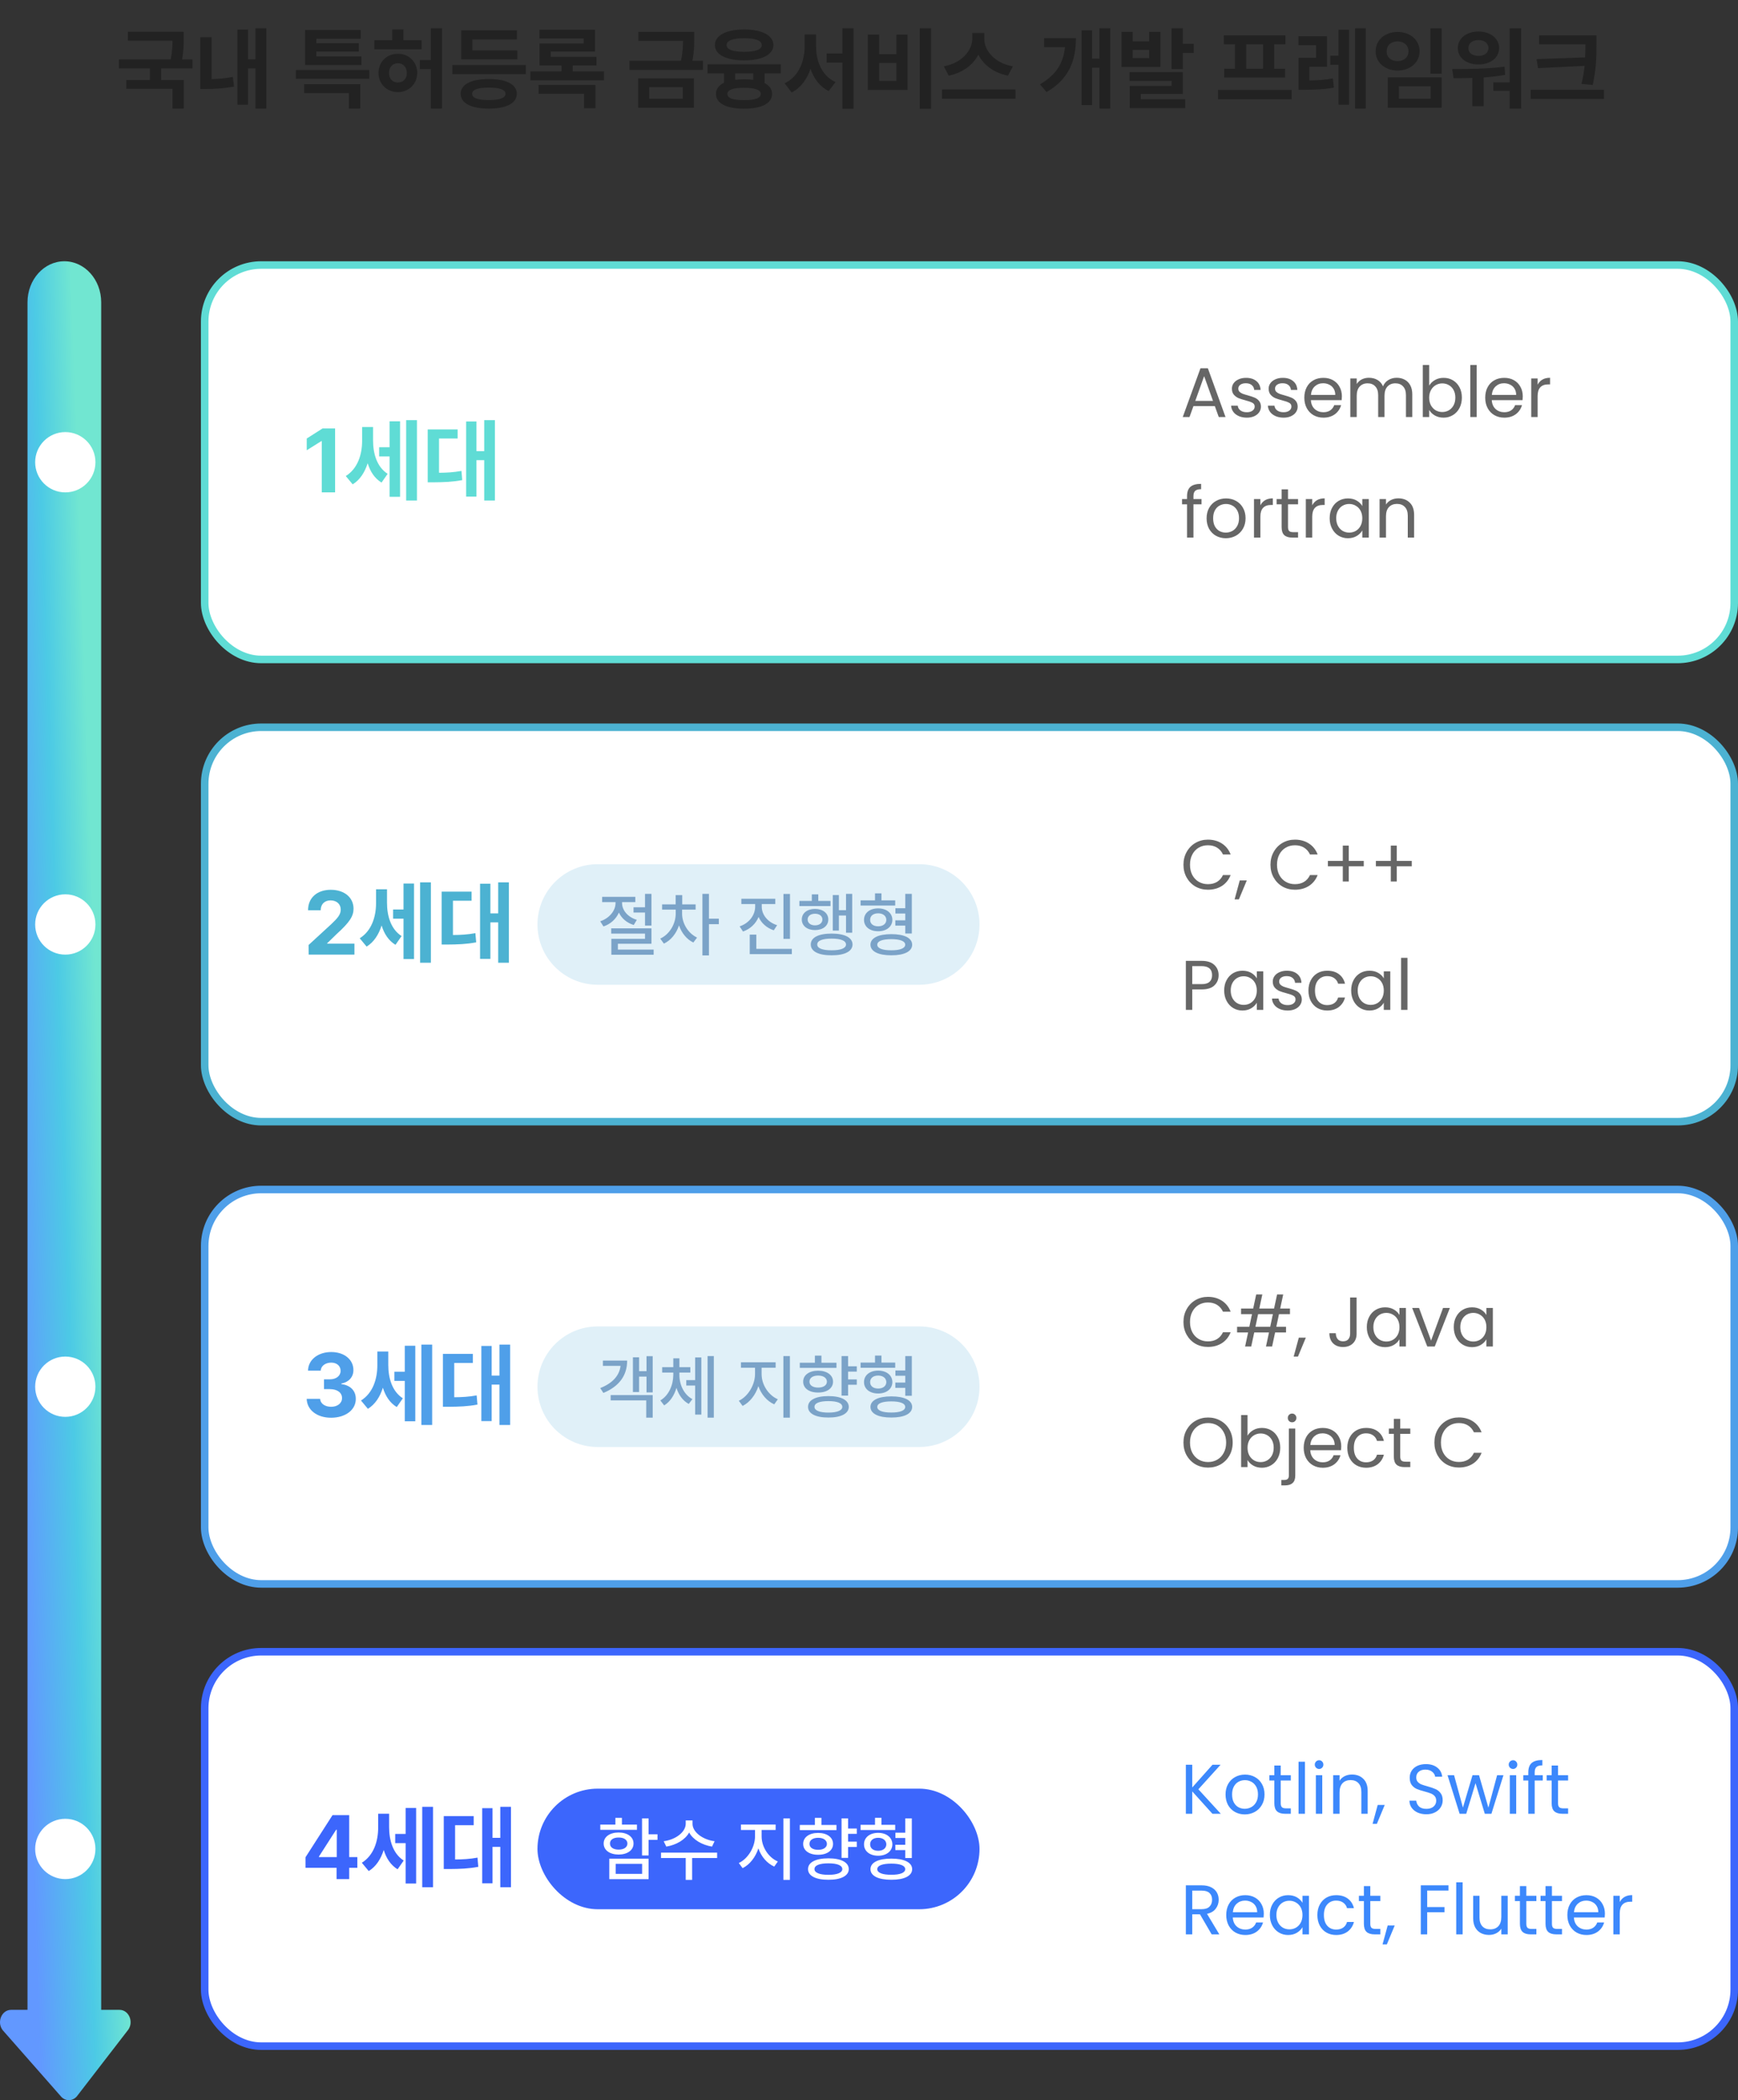
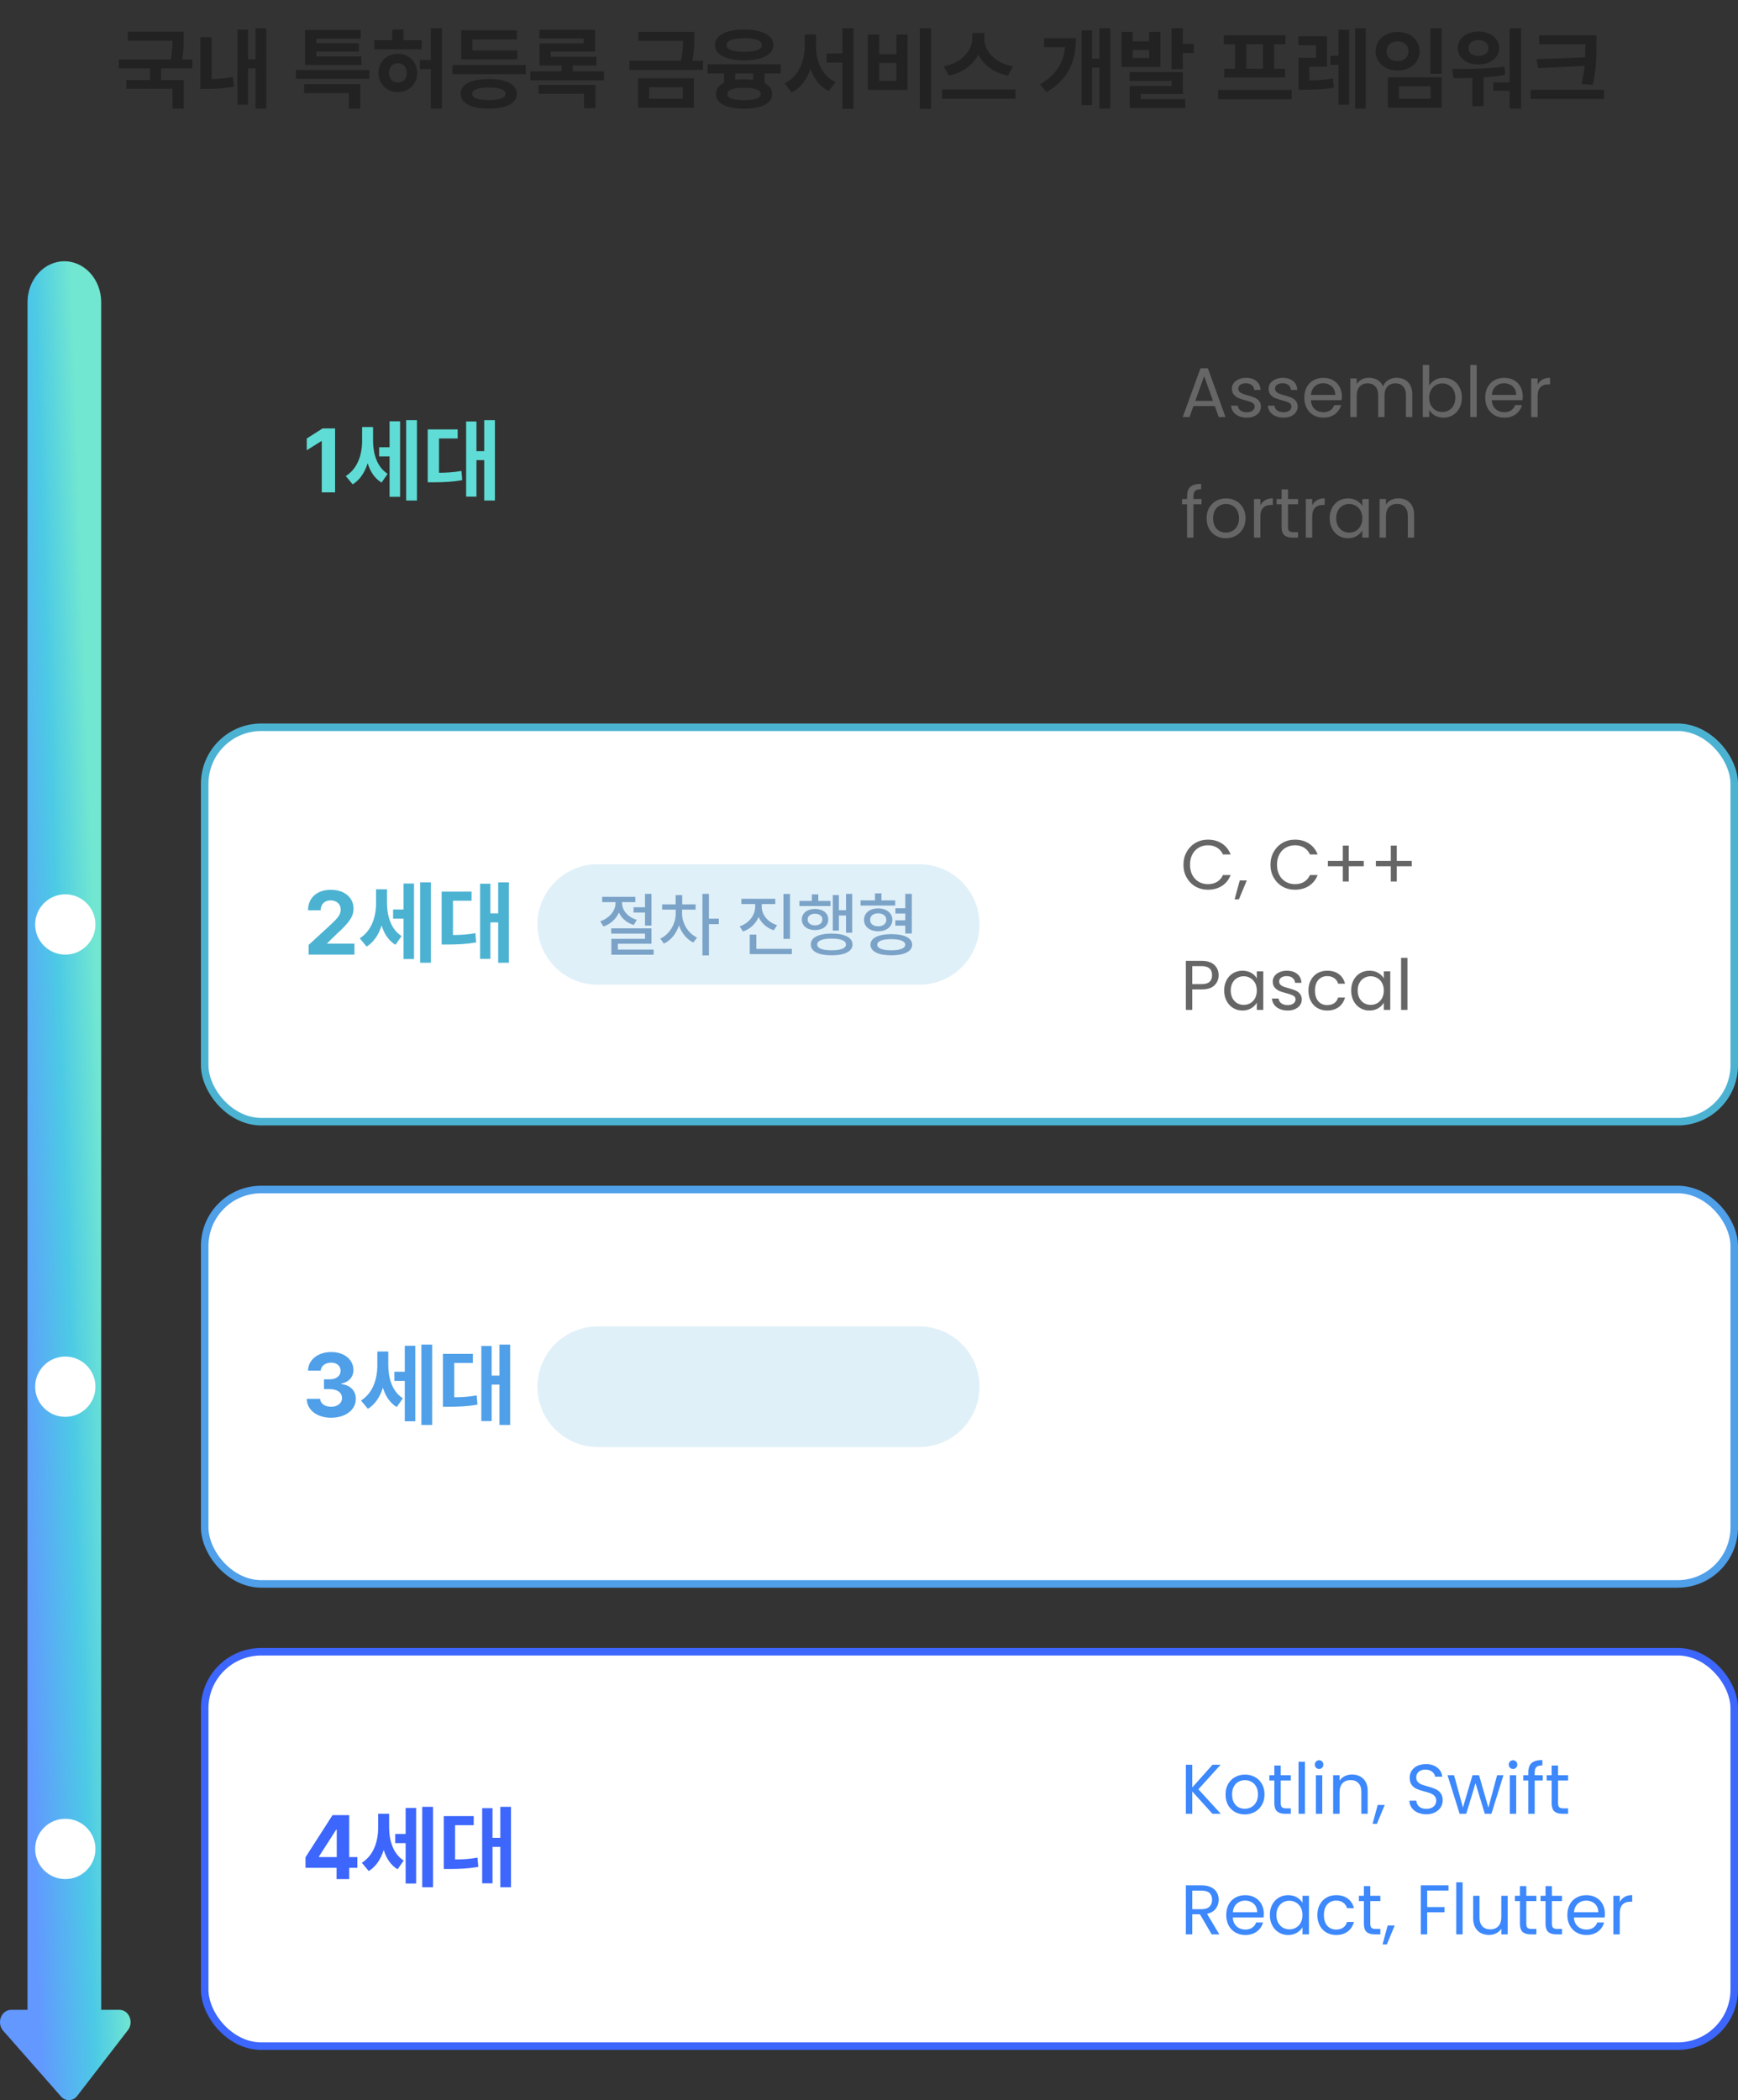
<svg xmlns="http://www.w3.org/2000/svg" width="346" height="418" viewBox="0 0 346 418" fill="none">
  <rect x="0" y="0" width="346" height="418" fill="#333333" stroke="none" />
  <rect x="40.75" y="328.75" width="304.5" height="78.5" rx="11.25" fill="white" stroke="#3C66FC" stroke-width="1.5" />
-   <rect x="40.75" y="52.75" width="304.5" height="78.5" rx="11.25" fill="white" stroke="#5FDCD5" stroke-width="1.5" />
  <rect x="40.75" y="236.75" width="304.5" height="78.5" rx="11.25" fill="white" stroke="#4F9FE9" stroke-width="1.5" />
  <path d="M66.711 85.273V98H64.057V87.787H63.986L61.068 89.615V87.277L64.215 85.273H66.711ZM74.269 87.647C74.269 90.231 74.99 92.902 77.17 94.309L75.957 96.049C74.577 95.214 73.698 93.843 73.197 92.199C72.617 94.01 71.659 95.522 70.209 96.4L68.838 94.748C71.211 93.272 72.09 90.459 72.09 87.752V84.992H74.269V87.647ZM83.006 83.621V99.617H80.861V83.621H83.006ZM79.648 83.85V98.879H77.557V90.846H75.482V89.018H77.557V83.85H79.648ZM98.527 83.621V99.617H96.4V91.584H94.853V98.844H92.797V83.885H94.853V89.791H96.4V83.621H98.527ZM91.109 85.467V87.277H87.4V94.098C88.947 94.089 90.318 94.01 91.865 93.728L92.023 95.557C90.072 95.926 88.367 95.978 86.258 95.996H85.15V85.467H91.109Z" fill="#5FDCD5" />
  <path d="M241.846 80.83H237.59L236.806 83H235.462L238.99 73.298H240.46L243.974 83H242.63L241.846 80.83ZM241.482 79.794L239.718 74.866L237.954 79.794H241.482ZM248.228 83.126C247.64 83.126 247.112 83.028 246.646 82.832C246.179 82.627 245.81 82.347 245.54 81.992C245.269 81.628 245.12 81.213 245.092 80.746H246.408C246.445 81.129 246.622 81.441 246.94 81.684C247.266 81.927 247.691 82.048 248.214 82.048C248.699 82.048 249.082 81.941 249.362 81.726C249.642 81.511 249.782 81.241 249.782 80.914C249.782 80.578 249.632 80.331 249.334 80.172C249.035 80.004 248.573 79.841 247.948 79.682C247.378 79.533 246.912 79.383 246.548 79.234C246.193 79.075 245.885 78.847 245.624 78.548C245.372 78.24 245.246 77.839 245.246 77.344C245.246 76.952 245.362 76.593 245.596 76.266C245.829 75.939 246.16 75.683 246.59 75.496C247.019 75.3 247.509 75.202 248.06 75.202C248.909 75.202 249.595 75.417 250.118 75.846C250.64 76.275 250.92 76.863 250.958 77.61H249.684C249.656 77.209 249.492 76.887 249.194 76.644C248.904 76.401 248.512 76.28 248.018 76.28C247.56 76.28 247.196 76.378 246.926 76.574C246.655 76.77 246.52 77.027 246.52 77.344C246.52 77.596 246.599 77.806 246.758 77.974C246.926 78.133 247.131 78.263 247.374 78.366C247.626 78.459 247.971 78.567 248.41 78.688C248.96 78.837 249.408 78.987 249.754 79.136C250.099 79.276 250.393 79.491 250.636 79.78C250.888 80.069 251.018 80.447 251.028 80.914C251.028 81.334 250.911 81.712 250.678 82.048C250.444 82.384 250.113 82.65 249.684 82.846C249.264 83.033 248.778 83.126 248.228 83.126ZM255.542 83.126C254.954 83.126 254.427 83.028 253.96 82.832C253.493 82.627 253.125 82.347 252.854 81.992C252.583 81.628 252.434 81.213 252.406 80.746H253.722C253.759 81.129 253.937 81.441 254.254 81.684C254.581 81.927 255.005 82.048 255.528 82.048C256.013 82.048 256.396 81.941 256.676 81.726C256.956 81.511 257.096 81.241 257.096 80.914C257.096 80.578 256.947 80.331 256.648 80.172C256.349 80.004 255.887 79.841 255.262 79.682C254.693 79.533 254.226 79.383 253.862 79.234C253.507 79.075 253.199 78.847 252.938 78.548C252.686 78.24 252.56 77.839 252.56 77.344C252.56 76.952 252.677 76.593 252.91 76.266C253.143 75.939 253.475 75.683 253.904 75.496C254.333 75.3 254.823 75.202 255.374 75.202C256.223 75.202 256.909 75.417 257.432 75.846C257.955 76.275 258.235 76.863 258.272 77.61H256.998C256.97 77.209 256.807 76.887 256.508 76.644C256.219 76.401 255.827 76.28 255.332 76.28C254.875 76.28 254.511 76.378 254.24 76.574C253.969 76.77 253.834 77.027 253.834 77.344C253.834 77.596 253.913 77.806 254.072 77.974C254.24 78.133 254.445 78.263 254.688 78.366C254.94 78.459 255.285 78.567 255.724 78.688C256.275 78.837 256.723 78.987 257.068 79.136C257.413 79.276 257.707 79.491 257.95 79.78C258.202 80.069 258.333 80.447 258.342 80.914C258.342 81.334 258.225 81.712 257.992 82.048C257.759 82.384 257.427 82.65 256.998 82.846C256.578 83.033 256.093 83.126 255.542 83.126ZM267.141 78.87C267.141 79.113 267.127 79.369 267.099 79.64H260.967C261.013 80.396 261.27 80.989 261.737 81.418C262.213 81.838 262.787 82.048 263.459 82.048C264.009 82.048 264.467 81.922 264.831 81.67C265.204 81.409 265.465 81.063 265.615 80.634H266.987C266.781 81.371 266.371 81.973 265.755 82.44C265.139 82.897 264.373 83.126 263.459 83.126C262.731 83.126 262.077 82.963 261.499 82.636C260.929 82.309 260.481 81.847 260.155 81.25C259.828 80.643 259.665 79.943 259.665 79.15C259.665 78.357 259.823 77.661 260.141 77.064C260.458 76.467 260.901 76.009 261.471 75.692C262.049 75.365 262.712 75.202 263.459 75.202C264.187 75.202 264.831 75.361 265.391 75.678C265.951 75.995 266.38 76.434 266.679 76.994C266.987 77.545 267.141 78.17 267.141 78.87ZM265.825 78.604C265.825 78.119 265.717 77.703 265.503 77.358C265.288 77.003 264.994 76.737 264.621 76.56C264.257 76.373 263.851 76.28 263.403 76.28C262.759 76.28 262.208 76.485 261.751 76.896C261.303 77.307 261.046 77.876 260.981 78.604H265.825ZM278.048 75.188C278.645 75.188 279.177 75.314 279.644 75.566C280.111 75.809 280.479 76.177 280.75 76.672C281.021 77.167 281.156 77.769 281.156 78.478V83H279.896V78.66C279.896 77.895 279.705 77.311 279.322 76.91C278.949 76.499 278.44 76.294 277.796 76.294C277.133 76.294 276.606 76.509 276.214 76.938C275.822 77.358 275.626 77.969 275.626 78.772V83H274.366V78.66C274.366 77.895 274.175 77.311 273.792 76.91C273.419 76.499 272.91 76.294 272.266 76.294C271.603 76.294 271.076 76.509 270.684 76.938C270.292 77.358 270.096 77.969 270.096 78.772V83H268.822V75.328H270.096V76.434C270.348 76.033 270.684 75.725 271.104 75.51C271.533 75.295 272.005 75.188 272.518 75.188C273.162 75.188 273.731 75.333 274.226 75.622C274.721 75.911 275.089 76.336 275.332 76.896C275.547 76.355 275.901 75.935 276.396 75.636C276.891 75.337 277.441 75.188 278.048 75.188ZM284.52 76.756C284.781 76.299 285.164 75.925 285.668 75.636C286.172 75.347 286.746 75.202 287.39 75.202C288.081 75.202 288.701 75.365 289.252 75.692C289.803 76.019 290.237 76.481 290.554 77.078C290.871 77.666 291.03 78.352 291.03 79.136C291.03 79.911 290.871 80.601 290.554 81.208C290.237 81.815 289.798 82.286 289.238 82.622C288.687 82.958 288.071 83.126 287.39 83.126C286.727 83.126 286.144 82.981 285.64 82.692C285.145 82.403 284.772 82.034 284.52 81.586V83H283.246V72.64H284.52V76.756ZM289.728 79.136C289.728 78.557 289.611 78.053 289.378 77.624C289.145 77.195 288.827 76.868 288.426 76.644C288.034 76.42 287.6 76.308 287.124 76.308C286.657 76.308 286.223 76.425 285.822 76.658C285.43 76.882 285.113 77.213 284.87 77.652C284.637 78.081 284.52 78.581 284.52 79.15C284.52 79.729 284.637 80.237 284.87 80.676C285.113 81.105 285.43 81.437 285.822 81.67C286.223 81.894 286.657 82.006 287.124 82.006C287.6 82.006 288.034 81.894 288.426 81.67C288.827 81.437 289.145 81.105 289.378 80.676C289.611 80.237 289.728 79.724 289.728 79.136ZM293.981 72.64V83H292.707V72.64H293.981ZM303.152 78.87C303.152 79.113 303.138 79.369 303.11 79.64H296.978C297.025 80.396 297.282 80.989 297.748 81.418C298.224 81.838 298.798 82.048 299.47 82.048C300.021 82.048 300.478 81.922 300.842 81.67C301.216 81.409 301.477 81.063 301.626 80.634H302.998C302.793 81.371 302.382 81.973 301.766 82.44C301.15 82.897 300.385 83.126 299.47 83.126C298.742 83.126 298.089 82.963 297.51 82.636C296.941 82.309 296.493 81.847 296.166 81.25C295.84 80.643 295.676 79.943 295.676 79.15C295.676 78.357 295.835 77.661 296.152 77.064C296.47 76.467 296.913 76.009 297.482 75.692C298.061 75.365 298.724 75.202 299.47 75.202C300.198 75.202 300.842 75.361 301.402 75.678C301.962 75.995 302.392 76.434 302.69 76.994C302.998 77.545 303.152 78.17 303.152 78.87ZM301.836 78.604C301.836 78.119 301.729 77.703 301.514 77.358C301.3 77.003 301.006 76.737 300.632 76.56C300.268 76.373 299.862 76.28 299.414 76.28C298.77 76.28 298.22 76.485 297.762 76.896C297.314 77.307 297.058 77.876 296.992 78.604H301.836ZM306.108 76.574C306.332 76.135 306.649 75.795 307.06 75.552C307.48 75.309 307.989 75.188 308.586 75.188V76.504H308.25C306.822 76.504 306.108 77.279 306.108 78.828V83H304.834V75.328H306.108V76.574ZM239.2 100.378H237.59V107H236.316V100.378H235.322V99.328H236.316V98.782C236.316 97.923 236.535 97.298 236.974 96.906C237.422 96.505 238.136 96.304 239.116 96.304V97.368C238.556 97.368 238.159 97.48 237.926 97.704C237.702 97.919 237.59 98.278 237.59 98.782V99.328H239.2V100.378ZM244.031 107.126C243.313 107.126 242.659 106.963 242.071 106.636C241.493 106.309 241.035 105.847 240.699 105.25C240.373 104.643 240.209 103.943 240.209 103.15C240.209 102.366 240.377 101.675 240.713 101.078C241.059 100.471 241.525 100.009 242.113 99.692C242.701 99.365 243.359 99.202 244.087 99.202C244.815 99.202 245.473 99.365 246.061 99.692C246.649 100.009 247.111 100.467 247.447 101.064C247.793 101.661 247.965 102.357 247.965 103.15C247.965 103.943 247.788 104.643 247.433 105.25C247.088 105.847 246.617 106.309 246.019 106.636C245.422 106.963 244.759 107.126 244.031 107.126ZM244.031 106.006C244.489 106.006 244.918 105.899 245.319 105.684C245.721 105.469 246.043 105.147 246.285 104.718C246.537 104.289 246.663 103.766 246.663 103.15C246.663 102.534 246.542 102.011 246.299 101.582C246.057 101.153 245.739 100.835 245.347 100.63C244.955 100.415 244.531 100.308 244.073 100.308C243.607 100.308 243.177 100.415 242.785 100.63C242.403 100.835 242.095 101.153 241.861 101.582C241.628 102.011 241.511 102.534 241.511 103.15C241.511 103.775 241.623 104.303 241.847 104.732C242.081 105.161 242.389 105.483 242.771 105.698C243.154 105.903 243.574 106.006 244.031 106.006ZM250.915 100.574C251.139 100.135 251.456 99.795 251.867 99.552C252.287 99.309 252.795 99.188 253.393 99.188V100.504H253.057C251.629 100.504 250.915 101.279 250.915 102.828V107H249.641V99.328H250.915V100.574ZM256.417 100.378V104.9C256.417 105.273 256.496 105.539 256.655 105.698C256.814 105.847 257.089 105.922 257.481 105.922H258.419V107H257.271C256.562 107 256.03 106.837 255.675 106.51C255.32 106.183 255.143 105.647 255.143 104.9V100.378H254.149V99.328H255.143V97.396H256.417V99.328H258.419V100.378H256.417ZM261.237 100.574C261.461 100.135 261.778 99.795 262.189 99.552C262.609 99.309 263.117 99.188 263.715 99.188V100.504H263.379C261.951 100.504 261.237 101.279 261.237 102.828V107H259.963V99.328H261.237V100.574ZM264.709 103.136C264.709 102.352 264.868 101.666 265.185 101.078C265.503 100.481 265.937 100.019 266.487 99.692C267.047 99.365 267.668 99.202 268.349 99.202C269.021 99.202 269.605 99.347 270.099 99.636C270.594 99.925 270.963 100.289 271.205 100.728V99.328H272.493V107H271.205V105.572C270.953 106.02 270.575 106.393 270.071 106.692C269.577 106.981 268.998 107.126 268.335 107.126C267.654 107.126 267.038 106.958 266.487 106.622C265.937 106.286 265.503 105.815 265.185 105.208C264.868 104.601 264.709 103.911 264.709 103.136ZM271.205 103.15C271.205 102.571 271.089 102.067 270.855 101.638C270.622 101.209 270.305 100.882 269.903 100.658C269.511 100.425 269.077 100.308 268.601 100.308C268.125 100.308 267.691 100.42 267.299 100.644C266.907 100.868 266.595 101.195 266.361 101.624C266.128 102.053 266.011 102.557 266.011 103.136C266.011 103.724 266.128 104.237 266.361 104.676C266.595 105.105 266.907 105.437 267.299 105.67C267.691 105.894 268.125 106.006 268.601 106.006C269.077 106.006 269.511 105.894 269.903 105.67C270.305 105.437 270.622 105.105 270.855 104.676C271.089 104.237 271.205 103.729 271.205 103.15ZM278.384 99.188C279.318 99.188 280.074 99.473 280.652 100.042C281.231 100.602 281.52 101.414 281.52 102.478V107H280.26V102.66C280.26 101.895 280.069 101.311 279.686 100.91C279.304 100.499 278.781 100.294 278.118 100.294C277.446 100.294 276.91 100.504 276.508 100.924C276.116 101.344 275.92 101.955 275.92 102.758V107H274.646V99.328H275.92V100.42C276.172 100.028 276.513 99.725 276.942 99.51C277.381 99.295 277.862 99.188 278.384 99.188Z" fill="#666666" />
  <path d="M65.908 282.176C63.113 282.176 61.109 280.629 61.057 278.414H63.728C63.781 279.363 64.695 279.996 65.926 279.996C67.191 279.996 68.106 279.275 68.088 278.256C68.106 277.219 67.174 276.48 65.68 276.48H64.502V274.529H65.68C66.928 274.529 67.807 273.844 67.807 272.842C67.807 271.875 67.068 271.207 65.943 271.207C64.818 271.207 63.887 271.84 63.852 272.807H61.32C61.355 270.609 63.342 269.098 65.943 269.098C68.598 269.098 70.373 270.662 70.356 272.684C70.373 274.107 69.371 275.127 67.947 275.373V275.479C69.811 275.707 70.848 276.85 70.83 278.432C70.848 280.611 68.773 282.176 65.908 282.176ZM77.299 271.646C77.299 274.23 78.019 276.902 80.199 278.309L78.986 280.049C77.606 279.214 76.728 277.843 76.227 276.199C75.647 278.01 74.689 279.521 73.238 280.4L71.867 278.748C74.24 277.271 75.119 274.459 75.119 271.752V268.992H77.299V271.646ZM86.035 267.621V283.617H83.891V267.621H86.035ZM82.678 267.85V282.879H80.586V274.846H78.512V273.018H80.586V267.85H82.678ZM101.557 267.621V283.617H99.43V275.584H97.883V282.844H95.826V267.885H97.883V273.791H99.43V267.621H101.557ZM94.139 269.467V271.277H90.43V278.098C91.977 278.089 93.348 278.01 94.894 277.729L95.053 279.557C93.102 279.926 91.397 279.979 89.287 279.996H88.18V269.467H94.139Z" fill="#4F9FE9" />
  <path d="M107 276C107 269.373 112.373 264 119 264H183C189.627 264 195 269.373 195 276C195 282.627 189.627 288 183 288H119C112.373 288 107 282.627 107 276Z" fill="#E0F0F8" />
-   <path d="M129.938 269.926V277.131H128.708V273.986H127.231V277.062H126.001V270.145H127.231V272.906H128.708V269.926H129.938ZM129.938 277.664V282.162H128.653V278.717H121.571V277.664H129.938ZM124.853 270.801C124.853 273.781 123.253 275.941 120.122 277.24L119.493 276.27C121.968 275.299 123.308 273.774 123.54 271.854H120.026V270.801H124.853ZM135.257 273.672C135.257 275.6 136.146 277.568 137.841 278.471L137.116 279.428C135.934 278.799 135.106 277.623 134.669 276.229C134.225 277.726 133.404 279.011 132.222 279.715L131.456 278.73C133.151 277.746 134.026 275.654 134.04 273.672V273.18H131.825V272.113H134.04V270.35H135.257V272.113H137.431V273.18H135.257V273.672ZM142.106 269.912V282.162H140.862V269.912H142.106ZM139.618 270.172V281.547H138.388V275.764H136.624V274.684H138.388V270.172H139.618ZM151.622 273.521C151.622 275.572 152.962 277.691 154.849 278.498L154.138 279.51C152.695 278.874 151.547 277.527 150.979 275.887C150.412 277.637 149.257 279.127 147.835 279.824L147.083 278.799C148.929 277.938 150.296 275.627 150.31 273.521V272.223H147.507V271.143H154.411V272.223H151.622V273.521ZM157.255 269.912V282.162H155.956V269.912H157.255ZM170.571 271.936V273.002H168.835V274.547H170.571V275.613H168.835V277.773H167.536V269.912H168.835V271.936H170.571ZM164.925 277.869C167.427 277.869 168.972 278.662 168.972 280.016C168.972 281.342 167.427 282.148 164.925 282.135C162.396 282.148 160.851 281.342 160.864 280.016C160.851 278.662 162.396 277.869 164.925 277.869ZM164.925 278.867C163.161 278.867 162.136 279.264 162.149 280.016C162.136 280.727 163.161 281.15 164.925 281.15C166.661 281.15 167.687 280.727 167.687 280.016C167.687 279.264 166.661 278.867 164.925 278.867ZM166.524 271.225V272.25H159.224V271.225H162.231V269.816H163.53V271.225H166.524ZM162.874 272.811C164.638 272.811 165.841 273.686 165.841 274.998C165.841 276.311 164.638 277.172 162.874 277.158C161.083 277.172 159.894 276.311 159.894 274.998C159.894 273.686 161.083 272.811 162.874 272.811ZM162.874 273.781C161.835 273.781 161.138 274.246 161.151 274.998C161.138 275.723 161.835 276.174 162.874 276.174C163.913 276.174 164.61 275.723 164.624 274.998C164.61 274.246 163.913 273.781 162.874 273.781ZM178.214 271.197V272.236H171.323V271.197H174.194V269.803H175.479V271.197H178.214ZM174.823 272.797C176.478 272.797 177.64 273.713 177.653 275.08C177.64 276.447 176.478 277.35 174.823 277.35C173.155 277.35 172.007 276.447 172.007 275.08C172.007 273.713 173.155 272.797 174.823 272.797ZM174.823 273.781C173.853 273.781 173.224 274.287 173.224 275.08C173.224 275.873 173.853 276.365 174.823 276.365C175.78 276.365 176.437 275.873 176.45 275.08C176.437 274.287 175.78 273.781 174.823 273.781ZM181.522 269.912V277.801H180.224V276.229H178.241V275.176H180.224V273.822H178.255V272.77H180.224V269.912H181.522ZM177.448 277.924C180.019 277.924 181.591 278.689 181.591 280.029C181.591 281.355 180.019 282.148 177.448 282.135C174.864 282.148 173.292 281.355 173.292 280.029C173.292 278.689 174.864 277.924 177.448 277.924ZM177.448 278.922C175.685 278.922 174.646 279.305 174.646 280.029C174.646 280.74 175.685 281.15 177.448 281.137C179.171 281.15 180.21 280.74 180.21 280.029C180.21 279.305 179.171 278.922 177.448 278.922Z" fill="#7BA3C8" />
-   <path d="M235.602 263.114C235.602 262.162 235.817 261.308 236.246 260.552C236.675 259.787 237.259 259.189 237.996 258.76C238.743 258.331 239.569 258.116 240.474 258.116C241.538 258.116 242.467 258.373 243.26 258.886C244.053 259.399 244.632 260.127 244.996 261.07H243.47C243.199 260.482 242.807 260.029 242.294 259.712C241.79 259.395 241.183 259.236 240.474 259.236C239.793 259.236 239.181 259.395 238.64 259.712C238.099 260.029 237.674 260.482 237.366 261.07C237.058 261.649 236.904 262.33 236.904 263.114C236.904 263.889 237.058 264.57 237.366 265.158C237.674 265.737 238.099 266.185 238.64 266.502C239.181 266.819 239.793 266.978 240.474 266.978C241.183 266.978 241.79 266.824 242.294 266.516C242.807 266.199 243.199 265.746 243.47 265.158H244.996C244.632 266.091 244.053 266.815 243.26 267.328C242.467 267.832 241.538 268.084 240.474 268.084C239.569 268.084 238.743 267.874 237.996 267.454C237.259 267.025 236.675 266.432 236.246 265.676C235.817 264.92 235.602 264.066 235.602 263.114ZM254.62 261.56L254.088 264.08H256.02V265.2H253.85L253.248 268H252.03L252.632 265.2H249.692L249.09 268H247.872L248.474 265.2H246.276V264.08H248.712L249.244 261.56H247.074V260.44H249.482L250.084 257.64H251.302L250.7 260.44H253.64L254.242 257.64H255.46L254.858 260.44H256.804V261.56H254.62ZM253.402 261.56H250.462L249.93 264.08H252.87L253.402 261.56ZM259.966 266.236L258.398 270.002H257.544L258.566 266.236H259.966ZM270.072 258.242V265.452C270.072 266.255 269.825 266.899 269.33 267.384C268.835 267.86 268.182 268.098 267.37 268.098C266.549 268.098 265.891 267.855 265.396 267.37C264.901 266.875 264.654 266.203 264.654 265.354H265.928C265.937 265.83 266.059 266.217 266.292 266.516C266.535 266.815 266.894 266.964 267.37 266.964C267.846 266.964 268.201 266.824 268.434 266.544C268.667 266.255 268.784 265.891 268.784 265.452V258.242H270.072ZM272.106 264.136C272.106 263.352 272.265 262.666 272.582 262.078C272.899 261.481 273.333 261.019 273.884 260.692C274.444 260.365 275.065 260.202 275.746 260.202C276.418 260.202 277.001 260.347 277.496 260.636C277.991 260.925 278.359 261.289 278.602 261.728V260.328H279.89V268H278.602V266.572C278.35 267.02 277.972 267.393 277.468 267.692C276.973 267.981 276.395 268.126 275.732 268.126C275.051 268.126 274.435 267.958 273.884 267.622C273.333 267.286 272.899 266.815 272.582 266.208C272.265 265.601 272.106 264.911 272.106 264.136ZM278.602 264.15C278.602 263.571 278.485 263.067 278.252 262.638C278.019 262.209 277.701 261.882 277.3 261.658C276.908 261.425 276.474 261.308 275.998 261.308C275.522 261.308 275.088 261.42 274.696 261.644C274.304 261.868 273.991 262.195 273.758 262.624C273.525 263.053 273.408 263.557 273.408 264.136C273.408 264.724 273.525 265.237 273.758 265.676C273.991 266.105 274.304 266.437 274.696 266.67C275.088 266.894 275.522 267.006 275.998 267.006C276.474 267.006 276.908 266.894 277.3 266.67C277.701 266.437 278.019 266.105 278.252 265.676C278.485 265.237 278.602 264.729 278.602 264.15ZM284.899 266.824L287.279 260.328H288.637L285.627 268H284.143L281.133 260.328H282.505L284.899 266.824ZM289.415 264.136C289.415 263.352 289.573 262.666 289.891 262.078C290.208 261.481 290.642 261.019 291.193 260.692C291.753 260.365 292.373 260.202 293.055 260.202C293.727 260.202 294.31 260.347 294.805 260.636C295.299 260.925 295.668 261.289 295.911 261.728V260.328H297.199V268H295.911V266.572C295.659 267.02 295.281 267.393 294.777 267.692C294.282 267.981 293.703 268.126 293.041 268.126C292.359 268.126 291.743 267.958 291.193 267.622C290.642 267.286 290.208 266.815 289.891 266.208C289.573 265.601 289.415 264.911 289.415 264.136ZM295.911 264.15C295.911 263.571 295.794 263.067 295.561 262.638C295.327 262.209 295.01 261.882 294.609 261.658C294.217 261.425 293.783 261.308 293.307 261.308C292.831 261.308 292.397 261.42 292.005 261.644C291.613 261.868 291.3 262.195 291.067 262.624C290.833 263.053 290.717 263.557 290.717 264.136C290.717 264.724 290.833 265.237 291.067 265.676C291.3 266.105 291.613 266.437 292.005 266.67C292.397 266.894 292.831 267.006 293.307 267.006C293.783 267.006 294.217 266.894 294.609 266.67C295.01 266.437 295.327 266.105 295.561 265.676C295.794 265.237 295.911 264.729 295.911 264.15ZM240.502 292.098C239.597 292.098 238.771 291.888 238.024 291.468C237.277 291.039 236.685 290.446 236.246 289.69C235.817 288.925 235.602 288.066 235.602 287.114C235.602 286.162 235.817 285.308 236.246 284.552C236.685 283.787 237.277 283.194 238.024 282.774C238.771 282.345 239.597 282.13 240.502 282.13C241.417 282.13 242.247 282.345 242.994 282.774C243.741 283.194 244.329 283.782 244.758 284.538C245.187 285.294 245.402 286.153 245.402 287.114C245.402 288.075 245.187 288.934 244.758 289.69C244.329 290.446 243.741 291.039 242.994 291.468C242.247 291.888 241.417 292.098 240.502 292.098ZM240.502 290.992C241.183 290.992 241.795 290.833 242.336 290.516C242.887 290.199 243.316 289.746 243.624 289.158C243.941 288.57 244.1 287.889 244.1 287.114C244.1 286.33 243.941 285.649 243.624 285.07C243.316 284.482 242.891 284.029 242.35 283.712C241.809 283.395 241.193 283.236 240.502 283.236C239.811 283.236 239.195 283.395 238.654 283.712C238.113 284.029 237.683 284.482 237.366 285.07C237.058 285.649 236.904 286.33 236.904 287.114C236.904 287.889 237.058 288.57 237.366 289.158C237.683 289.746 238.113 290.199 238.654 290.516C239.205 290.833 239.821 290.992 240.502 290.992ZM248.358 285.756C248.619 285.299 249.002 284.925 249.506 284.636C250.01 284.347 250.584 284.202 251.228 284.202C251.919 284.202 252.539 284.365 253.09 284.692C253.641 285.019 254.075 285.481 254.392 286.078C254.709 286.666 254.868 287.352 254.868 288.136C254.868 288.911 254.709 289.601 254.392 290.208C254.075 290.815 253.636 291.286 253.076 291.622C252.525 291.958 251.909 292.126 251.228 292.126C250.565 292.126 249.982 291.981 249.478 291.692C248.983 291.403 248.61 291.034 248.358 290.586V292H247.084V281.64H248.358V285.756ZM253.566 288.136C253.566 287.557 253.449 287.053 253.216 286.624C252.983 286.195 252.665 285.868 252.264 285.644C251.872 285.42 251.438 285.308 250.962 285.308C250.495 285.308 250.061 285.425 249.66 285.658C249.268 285.882 248.951 286.213 248.708 286.652C248.475 287.081 248.358 287.581 248.358 288.15C248.358 288.729 248.475 289.237 248.708 289.676C248.951 290.105 249.268 290.437 249.66 290.67C250.061 290.894 250.495 291.006 250.962 291.006C251.438 291.006 251.872 290.894 252.264 290.67C252.665 290.437 252.983 290.105 253.216 289.676C253.449 289.237 253.566 288.724 253.566 288.136ZM257.231 283.082C256.988 283.082 256.783 282.998 256.615 282.83C256.456 282.662 256.377 282.457 256.377 282.214C256.377 281.971 256.456 281.766 256.615 281.598C256.783 281.43 256.988 281.346 257.231 281.346C257.473 281.346 257.674 281.43 257.833 281.598C258.001 281.766 258.085 281.971 258.085 282.214C258.085 282.457 258.001 282.662 257.833 282.83C257.674 282.998 257.473 283.082 257.231 283.082ZM257.861 293.666C257.861 294.347 257.688 294.847 257.343 295.164C256.997 295.481 256.493 295.64 255.831 295.64H255.089V294.562H255.621C255.975 294.562 256.223 294.492 256.363 294.352C256.512 294.212 256.587 293.974 256.587 293.638V284.328H257.861V293.666ZM267.017 287.87C267.017 288.113 267.003 288.369 266.975 288.64H260.843C260.89 289.396 261.147 289.989 261.613 290.418C262.089 290.838 262.663 291.048 263.335 291.048C263.886 291.048 264.343 290.922 264.707 290.67C265.081 290.409 265.342 290.063 265.491 289.634H266.863C266.658 290.371 266.247 290.973 265.631 291.44C265.015 291.897 264.25 292.126 263.335 292.126C262.607 292.126 261.954 291.963 261.375 291.636C260.806 291.309 260.358 290.847 260.031 290.25C259.705 289.643 259.541 288.943 259.541 288.15C259.541 287.357 259.7 286.661 260.017 286.064C260.335 285.467 260.778 285.009 261.347 284.692C261.926 284.365 262.589 284.202 263.335 284.202C264.063 284.202 264.707 284.361 265.267 284.678C265.827 284.995 266.257 285.434 266.555 285.994C266.863 286.545 267.017 287.17 267.017 287.87ZM265.701 287.604C265.701 287.119 265.594 286.703 265.379 286.358C265.165 286.003 264.871 285.737 264.497 285.56C264.133 285.373 263.727 285.28 263.279 285.28C262.635 285.28 262.085 285.485 261.627 285.896C261.179 286.307 260.923 286.876 260.857 287.604H265.701ZM268.223 288.15C268.223 287.357 268.382 286.666 268.699 286.078C269.016 285.481 269.455 285.019 270.015 284.692C270.584 284.365 271.233 284.202 271.961 284.202C272.904 284.202 273.678 284.431 274.285 284.888C274.901 285.345 275.307 285.98 275.503 286.792H274.131C274 286.325 273.744 285.957 273.361 285.686C272.988 285.415 272.521 285.28 271.961 285.28C271.233 285.28 270.645 285.532 270.197 286.036C269.749 286.531 269.525 287.235 269.525 288.15C269.525 289.074 269.749 289.788 270.197 290.292C270.645 290.796 271.233 291.048 271.961 291.048C272.521 291.048 272.988 290.917 273.361 290.656C273.734 290.395 273.991 290.021 274.131 289.536H275.503C275.298 290.32 274.887 290.95 274.271 291.426C273.655 291.893 272.885 292.126 271.961 292.126C271.233 292.126 270.584 291.963 270.015 291.636C269.455 291.309 269.016 290.847 268.699 290.25C268.382 289.653 268.223 288.953 268.223 288.15ZM278.757 285.378V289.9C278.757 290.273 278.836 290.539 278.995 290.698C279.154 290.847 279.429 290.922 279.821 290.922H280.759V292H279.611C278.902 292 278.37 291.837 278.015 291.51C277.66 291.183 277.483 290.647 277.483 289.9V285.378H276.489V284.328H277.483V282.396H278.757V284.328H280.759V285.378H278.757ZM285.559 287.114C285.559 286.162 285.774 285.308 286.203 284.552C286.632 283.787 287.216 283.189 287.953 282.76C288.7 282.331 289.526 282.116 290.431 282.116C291.495 282.116 292.424 282.373 293.217 282.886C294.01 283.399 294.589 284.127 294.953 285.07H293.427C293.156 284.482 292.764 284.029 292.251 283.712C291.747 283.395 291.14 283.236 290.431 283.236C289.75 283.236 289.138 283.395 288.597 283.712C288.056 284.029 287.631 284.482 287.323 285.07C287.015 285.649 286.861 286.33 286.861 287.114C286.861 287.889 287.015 288.57 287.323 289.158C287.631 289.737 288.056 290.185 288.597 290.502C289.138 290.819 289.75 290.978 290.431 290.978C291.14 290.978 291.747 290.824 292.251 290.516C292.764 290.199 293.156 289.746 293.427 289.158H294.953C294.589 290.091 294.01 290.815 293.217 291.328C292.424 291.832 291.495 292.084 290.431 292.084C289.526 292.084 288.7 291.874 287.953 291.454C287.216 291.025 286.632 290.432 286.203 289.676C285.774 288.92 285.559 288.066 285.559 287.114Z" fill="#666666" />
  <path d="M241.37 361L237.352 356.548V361H236.078V351.242H237.352V355.764L241.384 351.242H242.994L238.57 356.128L243.036 361H241.37ZM247.805 361.126C247.086 361.126 246.433 360.963 245.845 360.636C245.266 360.309 244.809 359.847 244.473 359.25C244.146 358.643 243.983 357.943 243.983 357.15C243.983 356.366 244.151 355.675 244.487 355.078C244.832 354.471 245.299 354.009 245.887 353.692C246.475 353.365 247.133 353.202 247.861 353.202C248.589 353.202 249.247 353.365 249.835 353.692C250.423 354.009 250.885 354.467 251.221 355.064C251.566 355.661 251.739 356.357 251.739 357.15C251.739 357.943 251.562 358.643 251.207 359.25C250.862 359.847 250.39 360.309 249.793 360.636C249.196 360.963 248.533 361.126 247.805 361.126ZM247.805 360.006C248.262 360.006 248.692 359.899 249.093 359.684C249.494 359.469 249.816 359.147 250.059 358.718C250.311 358.289 250.437 357.766 250.437 357.15C250.437 356.534 250.316 356.011 250.073 355.582C249.83 355.153 249.513 354.835 249.121 354.63C248.729 354.415 248.304 354.308 247.847 354.308C247.38 354.308 246.951 354.415 246.559 354.63C246.176 354.835 245.868 355.153 245.635 355.582C245.402 356.011 245.285 356.534 245.285 357.15C245.285 357.775 245.397 358.303 245.621 358.732C245.854 359.161 246.162 359.483 246.545 359.698C246.928 359.903 247.348 360.006 247.805 360.006ZM254.968 354.378V358.9C254.968 359.273 255.047 359.539 255.206 359.698C255.365 359.847 255.64 359.922 256.032 359.922H256.97V361H255.822C255.113 361 254.581 360.837 254.226 360.51C253.871 360.183 253.694 359.647 253.694 358.9V354.378H252.7V353.328H253.694V351.396H254.968V353.328H256.97V354.378H254.968ZM259.788 350.64V361H258.514V350.64H259.788ZM262.617 352.082C262.374 352.082 262.169 351.998 262.001 351.83C261.833 351.662 261.749 351.457 261.749 351.214C261.749 350.971 261.833 350.766 262.001 350.598C262.169 350.43 262.374 350.346 262.617 350.346C262.85 350.346 263.046 350.43 263.205 350.598C263.373 350.766 263.457 350.971 263.457 351.214C263.457 351.457 263.373 351.662 263.205 351.83C263.046 351.998 262.85 352.082 262.617 352.082ZM263.233 353.328V361H261.959V353.328H263.233ZM269.142 353.188C270.076 353.188 270.832 353.473 271.41 354.042C271.989 354.602 272.278 355.414 272.278 356.478V361H271.018V356.66C271.018 355.895 270.827 355.311 270.444 354.91C270.062 354.499 269.539 354.294 268.876 354.294C268.204 354.294 267.668 354.504 267.266 354.924C266.874 355.344 266.678 355.955 266.678 356.758V361H265.404V353.328H266.678V354.42C266.93 354.028 267.271 353.725 267.7 353.51C268.139 353.295 268.62 353.188 269.142 353.188ZM275.675 359.236L274.107 363.002H273.253L274.275 359.236H275.675ZM283.961 361.098C283.317 361.098 282.738 360.986 282.225 360.762C281.721 360.529 281.324 360.211 281.035 359.81C280.746 359.399 280.596 358.928 280.587 358.396H281.945C281.992 358.853 282.178 359.241 282.505 359.558C282.841 359.866 283.326 360.02 283.961 360.02C284.568 360.02 285.044 359.871 285.389 359.572C285.744 359.264 285.921 358.872 285.921 358.396C285.921 358.023 285.818 357.719 285.613 357.486C285.408 357.253 285.151 357.075 284.843 356.954C284.535 356.833 284.12 356.702 283.597 356.562C282.953 356.394 282.435 356.226 282.043 356.058C281.66 355.89 281.329 355.629 281.049 355.274C280.778 354.91 280.643 354.425 280.643 353.818C280.643 353.286 280.778 352.815 281.049 352.404C281.32 351.993 281.698 351.676 282.183 351.452C282.678 351.228 283.242 351.116 283.877 351.116C284.792 351.116 285.538 351.345 286.117 351.802C286.705 352.259 287.036 352.866 287.111 353.622H285.711C285.664 353.249 285.468 352.922 285.123 352.642C284.778 352.353 284.32 352.208 283.751 352.208C283.219 352.208 282.785 352.348 282.449 352.628C282.113 352.899 281.945 353.281 281.945 353.776C281.945 354.131 282.043 354.42 282.239 354.644C282.444 354.868 282.692 355.041 282.981 355.162C283.28 355.274 283.695 355.405 284.227 355.554C284.871 355.731 285.389 355.909 285.781 356.086C286.173 356.254 286.509 356.52 286.789 356.884C287.069 357.239 287.209 357.724 287.209 358.34C287.209 358.816 287.083 359.264 286.831 359.684C286.579 360.104 286.206 360.445 285.711 360.706C285.216 360.967 284.633 361.098 283.961 361.098ZM299.304 353.328L296.91 361H295.594L293.746 354.91L291.898 361H290.582L288.174 353.328H289.476L291.24 359.768L293.144 353.328H294.446L296.308 359.782L298.044 353.328H299.304ZM301.226 352.082C300.984 352.082 300.778 351.998 300.61 351.83C300.442 351.662 300.358 351.457 300.358 351.214C300.358 350.971 300.442 350.766 300.61 350.598C300.778 350.43 300.984 350.346 301.226 350.346C301.46 350.346 301.656 350.43 301.814 350.598C301.982 350.766 302.066 350.971 302.066 351.214C302.066 351.457 301.982 351.662 301.814 351.83C301.656 351.998 301.46 352.082 301.226 352.082ZM301.842 353.328V361H300.568V353.328H301.842ZM307.136 354.378H305.526V361H304.252V354.378H303.258V353.328H304.252V352.782C304.252 351.923 304.471 351.298 304.91 350.906C305.358 350.505 306.072 350.304 307.052 350.304V351.368C306.492 351.368 306.095 351.48 305.862 351.704C305.638 351.919 305.526 352.278 305.526 352.782V353.328H307.136V354.378ZM310.175 354.378V358.9C310.175 359.273 310.254 359.539 310.413 359.698C310.572 359.847 310.847 359.922 311.239 359.922H312.177V361H311.029C310.32 361 309.788 360.837 309.433 360.51C309.078 360.183 308.901 359.647 308.901 358.9V354.378H307.907V353.328H308.901V351.396H310.175V353.328H312.177V354.378H310.175ZM241.216 385L238.892 381.01H237.352V385H236.078V375.242H239.228C239.965 375.242 240.586 375.368 241.09 375.62C241.603 375.872 241.986 376.213 242.238 376.642C242.49 377.071 242.616 377.561 242.616 378.112C242.616 378.784 242.42 379.377 242.028 379.89C241.645 380.403 241.067 380.744 240.292 380.912L242.742 385H241.216ZM237.352 379.988H239.228C239.919 379.988 240.437 379.82 240.782 379.484C241.127 379.139 241.3 378.681 241.3 378.112C241.3 377.533 241.127 377.085 240.782 376.768C240.446 376.451 239.928 376.292 239.228 376.292H237.352V379.988ZM251.596 380.87C251.596 381.113 251.582 381.369 251.554 381.64H245.422C245.468 382.396 245.725 382.989 246.192 383.418C246.668 383.838 247.242 384.048 247.914 384.048C248.464 384.048 248.922 383.922 249.286 383.67C249.659 383.409 249.92 383.063 250.07 382.634H251.442C251.236 383.371 250.826 383.973 250.21 384.44C249.594 384.897 248.828 385.126 247.914 385.126C247.186 385.126 246.532 384.963 245.954 384.636C245.384 384.309 244.936 383.847 244.61 383.25C244.283 382.643 244.12 381.943 244.12 381.15C244.12 380.357 244.278 379.661 244.596 379.064C244.913 378.467 245.356 378.009 245.926 377.692C246.504 377.365 247.167 377.202 247.914 377.202C248.642 377.202 249.286 377.361 249.846 377.678C250.406 377.995 250.835 378.434 251.134 378.994C251.442 379.545 251.596 380.17 251.596 380.87ZM250.28 380.604C250.28 380.119 250.172 379.703 249.958 379.358C249.743 379.003 249.449 378.737 249.076 378.56C248.712 378.373 248.306 378.28 247.858 378.28C247.214 378.28 246.663 378.485 246.206 378.896C245.758 379.307 245.501 379.876 245.436 380.604H250.28ZM252.801 381.136C252.801 380.352 252.96 379.666 253.277 379.078C253.595 378.481 254.029 378.019 254.579 377.692C255.139 377.365 255.76 377.202 256.441 377.202C257.113 377.202 257.697 377.347 258.191 377.636C258.686 377.925 259.055 378.289 259.297 378.728V377.328H260.585V385H259.297V383.572C259.045 384.02 258.667 384.393 258.163 384.692C257.669 384.981 257.09 385.126 256.427 385.126C255.746 385.126 255.13 384.958 254.579 384.622C254.029 384.286 253.595 383.815 253.277 383.208C252.96 382.601 252.801 381.911 252.801 381.136ZM259.297 381.15C259.297 380.571 259.181 380.067 258.947 379.638C258.714 379.209 258.397 378.882 257.995 378.658C257.603 378.425 257.169 378.308 256.693 378.308C256.217 378.308 255.783 378.42 255.391 378.644C254.999 378.868 254.687 379.195 254.453 379.624C254.22 380.053 254.103 380.557 254.103 381.136C254.103 381.724 254.22 382.237 254.453 382.676C254.687 383.105 254.999 383.437 255.391 383.67C255.783 383.894 256.217 384.006 256.693 384.006C257.169 384.006 257.603 383.894 257.995 383.67C258.397 383.437 258.714 383.105 258.947 382.676C259.181 382.237 259.297 381.729 259.297 381.15ZM262.262 381.15C262.262 380.357 262.421 379.666 262.738 379.078C263.055 378.481 263.494 378.019 264.054 377.692C264.623 377.365 265.272 377.202 266 377.202C266.943 377.202 267.717 377.431 268.324 377.888C268.94 378.345 269.346 378.98 269.542 379.792H268.17C268.039 379.325 267.783 378.957 267.4 378.686C267.027 378.415 266.56 378.28 266 378.28C265.272 378.28 264.684 378.532 264.236 379.036C263.788 379.531 263.564 380.235 263.564 381.15C263.564 382.074 263.788 382.788 264.236 383.292C264.684 383.796 265.272 384.048 266 384.048C266.56 384.048 267.027 383.917 267.4 383.656C267.773 383.395 268.03 383.021 268.17 382.536H269.542C269.337 383.32 268.926 383.95 268.31 384.426C267.694 384.893 266.924 385.126 266 385.126C265.272 385.126 264.623 384.963 264.054 384.636C263.494 384.309 263.055 383.847 262.738 383.25C262.421 382.653 262.262 381.953 262.262 381.15ZM272.796 378.378V382.9C272.796 383.273 272.875 383.539 273.034 383.698C273.193 383.847 273.468 383.922 273.86 383.922H274.798V385H273.65C272.941 385 272.409 384.837 272.054 384.51C271.699 384.183 271.522 383.647 271.522 382.9V378.378H270.528V377.328H271.522V375.396H272.796V377.328H274.798V378.378H272.796ZM277.658 383.236L276.09 387.002H275.236L276.258 383.236H277.658ZM288.365 375.242V376.278H284.123V379.568H287.567V380.604H284.123V385H282.849V375.242H288.365ZM291.178 374.64V385H289.904V374.64H291.178ZM300.153 377.328V385H298.879V383.866C298.637 384.258 298.296 384.566 297.857 384.79C297.428 385.005 296.952 385.112 296.429 385.112C295.832 385.112 295.295 384.991 294.819 384.748C294.343 384.496 293.965 384.123 293.685 383.628C293.415 383.133 293.279 382.531 293.279 381.822V377.328H294.539V381.654C294.539 382.41 294.731 382.993 295.113 383.404C295.496 383.805 296.019 384.006 296.681 384.006C297.363 384.006 297.899 383.796 298.291 383.376C298.683 382.956 298.879 382.345 298.879 381.542V377.328H300.153ZM303.859 378.378V382.9C303.859 383.273 303.938 383.539 304.097 383.698C304.255 383.847 304.531 383.922 304.923 383.922H305.861V385H304.713C304.003 385 303.471 384.837 303.117 384.51C302.762 384.183 302.585 383.647 302.585 382.9V378.378H301.591V377.328H302.585V375.396H303.859V377.328H305.861V378.378H303.859ZM308.958 378.378V382.9C308.958 383.273 309.038 383.539 309.196 383.698C309.355 383.847 309.63 383.922 310.022 383.922H310.96V385H309.812C309.103 385 308.571 384.837 308.216 384.51C307.862 384.183 307.684 383.647 307.684 382.9V378.378H306.69V377.328H307.684V375.396H308.958V377.328H310.96V378.378H308.958ZM319.504 380.87C319.504 381.113 319.49 381.369 319.462 381.64H313.33C313.376 382.396 313.633 382.989 314.1 383.418C314.576 383.838 315.15 384.048 315.822 384.048C316.372 384.048 316.83 383.922 317.194 383.67C317.567 383.409 317.828 383.063 317.978 382.634H319.35C319.144 383.371 318.734 383.973 318.118 384.44C317.502 384.897 316.736 385.126 315.822 385.126C315.094 385.126 314.44 384.963 313.862 384.636C313.292 384.309 312.844 383.847 312.518 383.25C312.191 382.643 312.028 381.943 312.028 381.15C312.028 380.357 312.186 379.661 312.504 379.064C312.821 378.467 313.264 378.009 313.834 377.692C314.412 377.365 315.075 377.202 315.822 377.202C316.55 377.202 317.194 377.361 317.754 377.678C318.314 377.995 318.743 378.434 319.042 378.994C319.35 379.545 319.504 380.17 319.504 380.87ZM318.188 380.604C318.188 380.119 318.08 379.703 317.866 379.358C317.651 379.003 317.357 378.737 316.984 378.56C316.62 378.373 316.214 378.28 315.766 378.28C315.122 378.28 314.571 378.485 314.114 378.896C313.666 379.307 313.409 379.876 313.344 380.604H318.188ZM322.459 378.574C322.683 378.135 323.001 377.795 323.411 377.552C323.831 377.309 324.34 377.188 324.937 377.188V378.504H324.601C323.173 378.504 322.459 379.279 322.459 380.828V385H321.185V377.328H322.459V378.574Z" fill="#3C88FC" />
  <path d="M60.819 371.75V369.658L66.198 361.273H69.52V369.623H71.138V371.75H69.52V374H67.007V371.75H60.819ZM63.491 369.623H67.042V364.174H66.919L63.491 369.518V369.623ZM77.466 363.646C77.466 366.23 78.186 368.902 80.366 370.309L79.153 372.049C77.773 371.214 76.894 369.843 76.394 368.199C75.814 370.01 74.856 371.521 73.405 372.4L72.034 370.748C74.407 369.271 75.286 366.459 75.286 363.752V360.992H77.466V363.646ZM86.202 359.621V375.617H84.058V359.621H86.202ZM82.845 359.85V374.879H80.753V366.846H78.679V365.018H80.753V359.85H82.845ZM101.724 359.621V375.617H99.597V367.584H98.05V374.844H95.993V359.885H98.05V365.791H99.597V359.621H101.724ZM94.306 361.467V363.277H90.597V370.098C92.144 370.089 93.515 370.01 95.061 369.729L95.22 371.557C93.269 371.926 91.564 371.979 89.454 371.996H88.347V361.467H94.306Z" fill="#3C66FC" />
-   <rect x="107" y="356" width="88" height="24" rx="12" fill="#3C66FC" />
  <path d="M129.118 361.912V365.084H130.896V366.191H129.118V369.295H127.819V361.912H129.118ZM129.118 369.938V374.012H121.298V369.938H129.118ZM122.569 370.963V372.959H127.833V370.963H122.569ZM126.808 363.156V364.195H119.507V363.156H122.515V361.816H123.813V363.156H126.808ZM123.157 364.729C124.921 364.729 126.124 365.604 126.124 366.916C126.124 368.242 124.921 369.104 123.157 369.117C121.366 369.104 120.177 368.242 120.177 366.916C120.177 365.604 121.366 364.729 123.157 364.729ZM123.157 365.727C122.118 365.713 121.421 366.178 121.435 366.916C121.421 367.682 122.118 368.133 123.157 368.133C124.196 368.133 124.894 367.682 124.907 366.916C124.894 366.178 124.196 365.713 123.157 365.727ZM137.868 362.992C137.854 364.619 139.851 366.15 142.257 366.465L141.751 367.531C139.748 367.21 137.984 366.171 137.198 364.729C136.392 366.178 134.635 367.21 132.646 367.531L132.126 366.465C134.532 366.15 136.501 364.633 136.515 362.992V362.322H137.868V362.992ZM142.763 368.734V369.801H137.786V374.162H136.515V369.801H131.593V368.734H142.763ZM151.622 365.521C151.622 367.572 152.962 369.691 154.849 370.498L154.138 371.51C152.695 370.874 151.547 369.527 150.979 367.887C150.412 369.637 149.257 371.127 147.835 371.824L147.083 370.799C148.929 369.938 150.296 367.627 150.31 365.521V364.223H147.507V363.143H154.411V364.223H151.622V365.521ZM157.255 361.912V374.162H155.956V361.912H157.255ZM170.571 363.936V365.002H168.835V366.547H170.571V367.613H168.835V369.773H167.536V361.912H168.835V363.936H170.571ZM164.925 369.869C167.427 369.869 168.972 370.662 168.972 372.016C168.972 373.342 167.427 374.148 164.925 374.135C162.396 374.148 160.851 373.342 160.864 372.016C160.851 370.662 162.396 369.869 164.925 369.869ZM164.925 370.867C163.161 370.867 162.136 371.264 162.149 372.016C162.136 372.727 163.161 373.15 164.925 373.15C166.661 373.15 167.687 372.727 167.687 372.016C167.687 371.264 166.661 370.867 164.925 370.867ZM166.524 363.225V364.25H159.224V363.225H162.231V361.816H163.53V363.225H166.524ZM162.874 364.811C164.638 364.811 165.841 365.686 165.841 366.998C165.841 368.311 164.638 369.172 162.874 369.158C161.083 369.172 159.894 368.311 159.894 366.998C159.894 365.686 161.083 364.811 162.874 364.811ZM162.874 365.781C161.835 365.781 161.138 366.246 161.151 366.998C161.138 367.723 161.835 368.174 162.874 368.174C163.913 368.174 164.61 367.723 164.624 366.998C164.61 366.246 163.913 365.781 162.874 365.781ZM178.214 363.197V364.236H171.323V363.197H174.194V361.803H175.479V363.197H178.214ZM174.823 364.797C176.478 364.797 177.64 365.713 177.653 367.08C177.64 368.447 176.478 369.35 174.823 369.35C173.155 369.35 172.007 368.447 172.007 367.08C172.007 365.713 173.155 364.797 174.823 364.797ZM174.823 365.781C173.853 365.781 173.224 366.287 173.224 367.08C173.224 367.873 173.853 368.365 174.823 368.365C175.78 368.365 176.437 367.873 176.45 367.08C176.437 366.287 175.78 365.781 174.823 365.781ZM181.522 361.912V369.801H180.224V368.229H178.241V367.176H180.224V365.822H178.255V364.77H180.224V361.912H181.522ZM177.448 369.924C180.019 369.924 181.591 370.689 181.591 372.029C181.591 373.355 180.019 374.148 177.448 374.135C174.864 374.148 173.292 373.355 173.292 372.029C173.292 370.689 174.864 369.924 177.448 369.924ZM177.448 370.922C175.685 370.922 174.646 371.305 174.646 372.029C174.646 372.74 175.685 373.15 177.448 373.137C179.171 373.15 180.21 372.74 180.21 372.029C180.21 371.305 179.171 370.922 177.448 370.922Z" fill="white" />
  <rect x="40.75" y="144.75" width="304.5" height="78.5" rx="11.25" fill="white" stroke="#4CB2D2" stroke-width="1.5" />
  <path d="M61.452 190L61.435 188.084L66.005 183.883C67.2 182.74 67.833 182.037 67.833 181.035C67.833 179.91 66.972 179.207 65.811 179.207C64.616 179.207 63.843 179.963 63.843 181.176H61.329C61.312 178.68 63.157 177.098 65.847 177.098C68.571 177.098 70.382 178.645 70.382 180.859C70.382 182.301 69.679 183.496 67.06 185.869L65.126 187.75V187.82H70.558V190H61.452ZM77.044 179.646C77.044 182.23 77.765 184.902 79.944 186.309L78.731 188.049C77.352 187.214 76.473 185.843 75.972 184.199C75.392 186.01 74.434 187.521 72.983 188.4L71.612 186.748C73.985 185.271 74.864 182.459 74.864 179.752V176.992H77.044V179.646ZM85.78 175.621V191.617H83.636V175.621H85.78ZM82.423 175.85V190.879H80.331V182.846H78.257V181.018H80.331V175.85H82.423ZM101.302 175.621V191.617H99.175V183.584H97.628V190.844H95.571V175.885H97.628V181.791H99.175V175.621H101.302ZM93.884 177.467V179.277H90.175V186.098C91.722 186.089 93.093 186.01 94.64 185.729L94.798 187.557C92.847 187.926 91.142 187.979 89.032 187.996H87.925V177.467H93.884Z" fill="#4CB2D2" />
  <path d="M107 184C107 177.373 112.373 172 119 172H183C189.627 172 195 177.373 195 184C195 190.627 189.627 196 183 196H119C112.373 196 107 190.627 107 184Z" fill="#E0F0F8" />
  <path d="M123.841 179.758C123.841 181.152 124.962 182.533 126.78 183.08L126.165 184.105C124.764 183.675 123.738 182.766 123.212 181.631C122.651 182.896 121.571 183.921 120.136 184.393L119.493 183.367C121.339 182.752 122.542 181.234 122.542 179.744V179.553H119.876V178.5H126.479V179.553H123.841V179.758ZM129.692 177.912V184.215H128.407V181.631H126.124V180.578H128.407V177.912H129.692ZM129.692 184.775V187.838H123.007V189H130.13V190.025H121.708V186.854H128.407V185.814H121.681V184.775H129.692ZM135.79 181.85C135.79 183.736 136.938 185.732 138.771 186.607L138.032 187.592C136.699 186.963 135.694 185.685 135.175 184.188C134.635 185.808 133.568 187.161 132.167 187.811L131.442 186.812C133.302 185.965 134.519 183.873 134.519 181.85V181.043H131.812V180.004H134.505V178.158H135.817V180.004H138.483V181.043H135.79V181.85ZM141.136 177.912V182.848H143.104V183.941H141.136V190.162H139.837V177.912H141.136ZM151.649 180.469C151.649 182.055 152.825 183.545 154.712 184.146L154.042 185.158C152.634 184.693 151.567 183.729 151.021 182.506C150.467 183.839 149.38 184.892 147.917 185.404L147.247 184.379C149.147 183.736 150.323 182.15 150.337 180.469V179.936H147.589V178.883H154.343V179.936H151.649V180.469ZM157.269 177.926V186.867H155.97V177.926H157.269ZM157.638 188.85V189.902H149.257V186.02H150.569V188.85H157.638ZM169.655 177.912V185.637H168.425V182.219H167.003V185.213H165.786V178.145H167.003V181.152H168.425V177.912H169.655ZM165.335 179.307V180.332H159.142V179.307H161.616V178.008H162.901V179.307H165.335ZM162.245 180.906C163.804 180.906 164.897 181.74 164.897 183.012C164.897 184.283 163.804 185.117 162.245 185.117C160.714 185.117 159.62 184.283 159.62 183.012C159.62 181.74 160.714 180.906 162.245 180.906ZM162.245 181.863C161.384 181.863 160.782 182.314 160.782 183.012C160.782 183.709 161.384 184.174 162.245 184.174C163.134 184.174 163.722 183.709 163.722 183.012C163.722 182.314 163.134 181.863 162.245 181.863ZM165.554 185.814C168.151 185.814 169.71 186.594 169.724 187.988C169.71 189.355 168.151 190.148 165.554 190.135C162.956 190.148 161.397 189.355 161.411 187.988C161.397 186.594 162.956 185.814 165.554 185.814ZM165.554 186.812C163.735 186.812 162.683 187.223 162.696 187.988C162.683 188.727 163.735 189.15 165.554 189.137C167.386 189.15 168.411 188.727 168.425 187.988C168.411 187.223 167.386 186.812 165.554 186.812ZM178.214 179.197V180.236H171.323V179.197H174.194V177.803H175.479V179.197H178.214ZM174.823 180.797C176.478 180.797 177.64 181.713 177.653 183.08C177.64 184.447 176.478 185.35 174.823 185.35C173.155 185.35 172.007 184.447 172.007 183.08C172.007 181.713 173.155 180.797 174.823 180.797ZM174.823 181.781C173.853 181.781 173.224 182.287 173.224 183.08C173.224 183.873 173.853 184.365 174.823 184.365C175.78 184.365 176.437 183.873 176.45 183.08C176.437 182.287 175.78 181.781 174.823 181.781ZM181.522 177.912V185.801H180.224V184.229H178.241V183.176H180.224V181.822H178.255V180.77H180.224V177.912H181.522ZM177.448 185.924C180.019 185.924 181.591 186.689 181.591 188.029C181.591 189.355 180.019 190.148 177.448 190.135C174.864 190.148 173.292 189.355 173.292 188.029C173.292 186.689 174.864 185.924 177.448 185.924ZM177.448 186.922C175.685 186.922 174.646 187.305 174.646 188.029C174.646 188.74 175.685 189.15 177.448 189.137C179.171 189.15 180.21 188.74 180.21 188.029C180.21 187.305 179.171 186.922 177.448 186.922Z" fill="#7BA3C8" />
  <path d="M235.602 172.114C235.602 171.162 235.817 170.308 236.246 169.552C236.675 168.787 237.259 168.189 237.996 167.76C238.743 167.331 239.569 167.116 240.474 167.116C241.538 167.116 242.467 167.373 243.26 167.886C244.053 168.399 244.632 169.127 244.996 170.07H243.47C243.199 169.482 242.807 169.029 242.294 168.712C241.79 168.395 241.183 168.236 240.474 168.236C239.793 168.236 239.181 168.395 238.64 168.712C238.099 169.029 237.674 169.482 237.366 170.07C237.058 170.649 236.904 171.33 236.904 172.114C236.904 172.889 237.058 173.57 237.366 174.158C237.674 174.737 238.099 175.185 238.64 175.502C239.181 175.819 239.793 175.978 240.474 175.978C241.183 175.978 241.79 175.824 242.294 175.516C242.807 175.199 243.199 174.746 243.47 174.158H244.996C244.632 175.091 244.053 175.815 243.26 176.328C242.467 176.832 241.538 177.084 240.474 177.084C239.569 177.084 238.743 176.874 237.996 176.454C237.259 176.025 236.675 175.432 236.246 174.676C235.817 173.92 235.602 173.066 235.602 172.114ZM248.208 175.236L246.64 179.002H245.786L246.808 175.236H248.208ZM252.924 172.114C252.924 171.162 253.139 170.308 253.568 169.552C253.998 168.787 254.581 168.189 255.318 167.76C256.065 167.331 256.891 167.116 257.796 167.116C258.86 167.116 259.789 167.373 260.582 167.886C261.376 168.399 261.954 169.127 262.318 170.07H260.792C260.522 169.482 260.13 169.029 259.616 168.712C259.112 168.395 258.506 168.236 257.796 168.236C257.115 168.236 256.504 168.395 255.962 168.712C255.421 169.029 254.996 169.482 254.688 170.07C254.38 170.649 254.226 171.33 254.226 172.114C254.226 172.889 254.38 173.57 254.688 174.158C254.996 174.737 255.421 175.185 255.962 175.502C256.504 175.819 257.115 175.978 257.796 175.978C258.506 175.978 259.112 175.824 259.616 175.516C260.13 175.199 260.522 174.746 260.792 174.158H262.318C261.954 175.091 261.376 175.815 260.582 176.328C259.789 176.832 258.86 177.084 257.796 177.084C256.891 177.084 256.065 176.874 255.318 176.454C254.581 176.025 253.998 175.432 253.568 174.676C253.139 173.92 252.924 173.066 252.924 172.114ZM271.495 172.422H268.513V175.446H267.323V172.422H264.355V171.344H267.323V168.306H268.513V171.344H271.495V172.422ZM281.051 172.422H278.069V175.446H276.879V172.422H273.911V171.344H276.879V168.306H278.069V171.344H281.051V172.422ZM242.602 194.098C242.602 194.91 242.322 195.587 241.762 196.128C241.211 196.66 240.367 196.926 239.228 196.926H237.352V201H236.078V191.242H239.228C240.329 191.242 241.165 191.508 241.734 192.04C242.313 192.572 242.602 193.258 242.602 194.098ZM239.228 195.876C239.937 195.876 240.46 195.722 240.796 195.414C241.132 195.106 241.3 194.667 241.3 194.098C241.3 192.894 240.609 192.292 239.228 192.292H237.352V195.876H239.228ZM243.709 197.136C243.709 196.352 243.868 195.666 244.185 195.078C244.503 194.481 244.937 194.019 245.487 193.692C246.047 193.365 246.668 193.202 247.349 193.202C248.021 193.202 248.605 193.347 249.099 193.636C249.594 193.925 249.963 194.289 250.205 194.728V193.328H251.493V201H250.205V199.572C249.953 200.02 249.575 200.393 249.071 200.692C248.577 200.981 247.998 201.126 247.335 201.126C246.654 201.126 246.038 200.958 245.487 200.622C244.937 200.286 244.503 199.815 244.185 199.208C243.868 198.601 243.709 197.911 243.709 197.136ZM250.205 197.15C250.205 196.571 250.089 196.067 249.855 195.638C249.622 195.209 249.305 194.882 248.903 194.658C248.511 194.425 248.077 194.308 247.601 194.308C247.125 194.308 246.691 194.42 246.299 194.644C245.907 194.868 245.595 195.195 245.361 195.624C245.128 196.053 245.011 196.557 245.011 197.136C245.011 197.724 245.128 198.237 245.361 198.676C245.595 199.105 245.907 199.437 246.299 199.67C246.691 199.894 247.125 200.006 247.601 200.006C248.077 200.006 248.511 199.894 248.903 199.67C249.305 199.437 249.622 199.105 249.855 198.676C250.089 198.237 250.205 197.729 250.205 197.15ZM256.362 201.126C255.774 201.126 255.247 201.028 254.78 200.832C254.314 200.627 253.945 200.347 253.674 199.992C253.404 199.628 253.254 199.213 253.226 198.746H254.542C254.58 199.129 254.757 199.441 255.074 199.684C255.401 199.927 255.826 200.048 256.348 200.048C256.834 200.048 257.216 199.941 257.496 199.726C257.776 199.511 257.916 199.241 257.916 198.914C257.916 198.578 257.767 198.331 257.468 198.172C257.17 198.004 256.708 197.841 256.082 197.682C255.513 197.533 255.046 197.383 254.682 197.234C254.328 197.075 254.02 196.847 253.758 196.548C253.506 196.24 253.38 195.839 253.38 195.344C253.38 194.952 253.497 194.593 253.73 194.266C253.964 193.939 254.295 193.683 254.724 193.496C255.154 193.3 255.644 193.202 256.194 193.202C257.044 193.202 257.73 193.417 258.252 193.846C258.775 194.275 259.055 194.863 259.092 195.61H257.818C257.79 195.209 257.627 194.887 257.328 194.644C257.039 194.401 256.647 194.28 256.152 194.28C255.695 194.28 255.331 194.378 255.06 194.574C254.79 194.77 254.654 195.027 254.654 195.344C254.654 195.596 254.734 195.806 254.892 195.974C255.06 196.133 255.266 196.263 255.508 196.366C255.76 196.459 256.106 196.567 256.544 196.688C257.095 196.837 257.543 196.987 257.888 197.136C258.234 197.276 258.528 197.491 258.77 197.78C259.022 198.069 259.153 198.447 259.162 198.914C259.162 199.334 259.046 199.712 258.812 200.048C258.579 200.384 258.248 200.65 257.818 200.846C257.398 201.033 256.913 201.126 256.362 201.126ZM260.485 197.15C260.485 196.357 260.643 195.666 260.961 195.078C261.278 194.481 261.717 194.019 262.277 193.692C262.846 193.365 263.495 193.202 264.223 193.202C265.165 193.202 265.94 193.431 266.547 193.888C267.163 194.345 267.569 194.98 267.765 195.792H266.393C266.262 195.325 266.005 194.957 265.623 194.686C265.249 194.415 264.783 194.28 264.223 194.28C263.495 194.28 262.907 194.532 262.459 195.036C262.011 195.531 261.787 196.235 261.787 197.15C261.787 198.074 262.011 198.788 262.459 199.292C262.907 199.796 263.495 200.048 264.223 200.048C264.783 200.048 265.249 199.917 265.623 199.656C265.996 199.395 266.253 199.021 266.393 198.536H267.765C267.559 199.32 267.149 199.95 266.533 200.426C265.917 200.893 265.147 201.126 264.223 201.126C263.495 201.126 262.846 200.963 262.277 200.636C261.717 200.309 261.278 199.847 260.961 199.25C260.643 198.653 260.485 197.953 260.485 197.15ZM268.989 197.136C268.989 196.352 269.147 195.666 269.465 195.078C269.782 194.481 270.216 194.019 270.767 193.692C271.327 193.365 271.947 193.202 272.629 193.202C273.301 193.202 273.884 193.347 274.379 193.636C274.873 193.925 275.242 194.289 275.485 194.728V193.328H276.773V201H275.485V199.572C275.233 200.02 274.855 200.393 274.351 200.692C273.856 200.981 273.277 201.126 272.615 201.126C271.933 201.126 271.317 200.958 270.767 200.622C270.216 200.286 269.782 199.815 269.465 199.208C269.147 198.601 268.989 197.911 268.989 197.136ZM275.485 197.15C275.485 196.571 275.368 196.067 275.135 195.638C274.901 195.209 274.584 194.882 274.183 194.658C273.791 194.425 273.357 194.308 272.881 194.308C272.405 194.308 271.971 194.42 271.579 194.644C271.187 194.868 270.874 195.195 270.641 195.624C270.407 196.053 270.291 196.557 270.291 197.136C270.291 197.724 270.407 198.237 270.641 198.676C270.874 199.105 271.187 199.437 271.579 199.67C271.971 199.894 272.405 200.006 272.881 200.006C273.357 200.006 273.791 199.894 274.183 199.67C274.584 199.437 274.901 199.105 275.135 198.676C275.368 198.237 275.485 197.729 275.485 197.15ZM280.2 190.64V201H278.926V190.64H280.2Z" fill="#666666" />
  <path d="M5.476 400.026L2.205 400.026C0.323 400.026 -0.691 402.484 0.537 404.071L12.039 417.149C12.954 418.332 14.617 418.273 15.463 417.027L25.552 403.949C26.646 402.336 25.612 400.026 23.796 400.026L20.145 400.026L20.145 60.16C20.145 55.654 16.862 52 12.811 52C8.76 52 5.476 55.654 5.476 60.16L5.476 400.026Z" fill="url(#paint0_linear_627_8919)" />
-   <circle cx="13" cy="92" r="6" fill="white" />
  <circle cx="13" cy="184" r="6" fill="white" />
  <circle cx="13" cy="276" r="6" fill="white" />
  <circle cx="13" cy="368" r="6" fill="white" />
  <path d="M36.57 6.324V7.572C36.57 8.75 36.57 10.104 36.254 11.826H38.31V13.619H32.088V15.922H36.588V21.617H34.338V17.68H25.145V15.922H29.838V13.619H23.668V11.826H33.986C34.285 10.332 34.329 9.154 34.338 8.1H25.461V6.324H36.57ZM53.023 5.621V21.617H50.861V13.619H49.367V20.844H47.258V5.885H49.367V11.809H50.861V5.621H53.023ZM42.125 7.396V15.746C43.408 15.72 44.815 15.605 46.361 15.307L46.59 17.24C44.445 17.609 42.617 17.715 40.965 17.715H39.875V7.396H42.125ZM73.519 13.935V15.693H58.895V13.935H73.519ZM71.727 16.748V21.617H69.459V18.523H60.547V16.748H71.727ZM71.955 11.229V12.934H60.723V5.973H71.814V7.713H62.973V8.609H71.445V10.262H62.973V11.229H71.955ZM83.926 8.012V9.805H74.522V8.012H78.09V5.867H80.322V8.012H83.926ZM79.215 10.701C81.412 10.701 83.047 12.318 83.064 14.516C83.047 16.695 81.412 18.33 79.215 18.33C77 18.33 75.348 16.695 75.348 14.516C75.348 12.318 77 10.701 79.215 10.701ZM79.215 12.582C78.195 12.6 77.439 13.32 77.439 14.516C77.439 15.729 78.195 16.432 79.215 16.414C80.234 16.432 80.99 15.729 80.99 14.516C80.99 13.32 80.234 12.6 79.215 12.582ZM87.986 5.621V21.617H85.772V13.76H83.592V11.949H85.772V5.621H87.986ZM104.668 12.934V14.762H90.043V12.934H104.668ZM102.998 10.033V11.809H91.818V6.043H102.91V7.854H94.051V10.033H102.998ZM97.32 15.729C100.783 15.729 102.875 16.783 102.893 18.664C102.875 20.562 100.783 21.617 97.32 21.617C93.822 21.617 91.713 20.562 91.713 18.664C91.713 16.783 93.822 15.729 97.32 15.729ZM97.32 17.434C95.106 17.434 93.981 17.855 93.998 18.664C93.981 19.508 95.106 19.912 97.32 19.912C99.482 19.912 100.625 19.508 100.643 18.664C100.625 17.855 99.482 17.434 97.32 17.434ZM120.225 14.199V15.992H105.582V14.199H111.787V13.039H107.41V8.645H116.199V7.66H107.375V5.92H118.449V10.262H109.643V11.316H118.748V13.039H114.02V14.199H120.225ZM118.537 16.906V21.547H116.27V18.664H107.217V16.906H118.537ZM138.207 6.342V7.625C138.207 8.873 138.207 10.262 137.838 12.09H139.947V13.9H125.305V12.09H135.57C135.922 10.49 135.966 9.251 135.975 8.135H127.098V6.342H138.207ZM138.154 15.588V21.441H127.045V15.588H138.154ZM129.242 17.346V19.648H135.922V17.346H129.242ZM155.451 12.793V14.604H152.217V16.537C153.175 17.029 153.702 17.759 153.711 18.699C153.693 20.58 151.602 21.635 148.139 21.635C144.623 21.635 142.531 20.58 142.531 18.699C142.531 17.724 143.094 16.977 144.131 16.467V14.604H140.861V12.793H155.451ZM148.139 15.781C148.798 15.781 149.413 15.816 149.967 15.887V14.604H146.363V15.887C146.908 15.816 147.497 15.781 148.139 15.781ZM148.139 17.469C145.924 17.486 144.799 17.873 144.816 18.699C144.799 19.543 145.924 19.93 148.139 19.93C150.301 19.93 151.443 19.543 151.461 18.699C151.443 17.873 150.301 17.486 148.139 17.469ZM148.156 5.867C151.689 5.867 153.957 7.045 153.975 8.979C153.957 10.877 151.689 12.02 148.156 12.02C144.588 12.02 142.32 10.877 142.32 8.979C142.32 7.045 144.588 5.867 148.156 5.867ZM148.156 7.607C145.924 7.607 144.641 8.064 144.658 8.979C144.641 9.857 145.924 10.315 148.156 10.315C150.371 10.315 151.654 9.857 151.654 8.979C151.654 8.064 150.371 7.607 148.156 7.607ZM162.465 9.242C162.465 12.248 163.678 15.166 166.35 16.326L164.979 18.119C163.203 17.249 162.017 15.658 161.357 13.69C160.654 15.781 159.424 17.495 157.596 18.4L156.189 16.572C158.932 15.342 160.18 12.248 160.197 9.242V6.852H162.465V9.242ZM169.918 5.621V21.652H167.703V12.459H164.557V10.648H167.703V5.621H169.918ZM185.369 5.621V21.652H183.102V5.621H185.369ZM175.016 6.887V10.789H178.461V6.887H180.676V17.908H172.766V6.887H175.016ZM175.016 16.098H178.461V12.529H175.016V16.098ZM195.951 7.73C195.951 10.068 198.025 12.582 201.646 13.197L200.662 15.06C197.876 14.507 195.802 12.942 194.773 10.877C193.71 12.925 191.636 14.498 188.867 15.06L187.9 13.197C191.451 12.565 193.543 10.051 193.561 7.73V6.57H195.951V7.73ZM202.174 17.803V19.648H187.531V17.803H202.174ZM221.035 5.621V21.617H218.873V13.479H217.414V20.914H215.322V6.043H217.414V11.685H218.873V5.621H221.035ZM214.197 7.59C214.18 12.055 212.844 15.711 208.344 18.33L207.043 16.783C210.304 14.867 211.701 12.521 212.018 9.383H207.852V7.59H214.197ZM225.5 6.342V8.24H228.77V6.342H231.02V13.32H223.268V6.342H225.5ZM225.5 11.562H228.77V9.928H225.5V11.562ZM235.484 5.621V8.732H237.646V10.543H235.484V13.76H233.234V5.621H235.484ZM235.484 14.357V18.699H227.1V19.736H235.941V21.512H224.902V17.1H233.252V16.098H224.867V14.357H235.484ZM257.141 17.891V19.754H242.498V17.891H257.141ZM255.91 7.027V8.82H253.66V13.672H255.84V15.43H243.711V13.672H245.855V8.82H243.641V7.027H255.91ZM248.105 13.672H251.445V8.82H248.105V13.672ZM264.172 7.221V13.285H260.656V16.01C262.212 15.992 263.688 15.922 265.35 15.605L265.543 17.434C263.451 17.82 261.658 17.855 259.637 17.873H258.512V11.51H262.01V8.996H258.494V7.221H264.172ZM271.889 5.621V21.617H269.762V5.621H271.889ZM268.566 5.92V20.844H266.475V12.898H264.84V11.088H266.475V5.92H268.566ZM287.006 5.639V14.674H284.756V5.639H287.006ZM287.006 15.395V21.441H276.283V15.395H287.006ZM278.498 17.17V19.648H284.809V17.17H278.498ZM278.234 6.359C280.73 6.359 282.611 7.941 282.611 10.227C282.611 12.424 280.73 14.041 278.234 14.041C275.738 14.041 273.857 12.424 273.857 10.227C273.857 7.941 275.738 6.359 278.234 6.359ZM278.234 8.24C276.951 8.24 276.037 8.979 276.055 10.227C276.037 11.422 276.951 12.16 278.234 12.16C279.482 12.16 280.396 11.422 280.396 10.227C280.396 8.979 279.482 8.24 278.234 8.24ZM302.826 5.639V21.617H300.541V18.084H297.289V16.396H300.541V5.639H302.826ZM289.098 13.742C292.086 13.742 296.076 13.725 299.521 13.268L299.645 14.902C298.238 15.157 296.788 15.315 295.373 15.412V21.143H293.105V15.518C291.778 15.562 290.521 15.57 289.379 15.57L289.098 13.742ZM294.336 6.271C296.691 6.271 298.432 7.643 298.449 9.559C298.432 11.527 296.691 12.828 294.336 12.828C291.945 12.828 290.223 11.527 290.223 9.559C290.223 7.643 291.945 6.271 294.336 6.271ZM294.336 7.977C293.141 7.977 292.332 8.592 292.332 9.559C292.332 10.56 293.141 11.123 294.336 11.123C295.496 11.123 296.305 10.56 296.322 9.559C296.305 8.592 295.496 7.977 294.336 7.977ZM317.82 7.027V8.891C317.82 11.211 317.82 13.443 317.082 16.906L314.85 16.695C315.166 15.359 315.342 14.19 315.465 13.109L306.184 13.566L305.902 11.773L315.57 11.422C315.614 10.552 315.614 9.717 315.623 8.891V8.82H306.395V7.027H317.82ZM319.314 17.873V19.701H304.725V17.873H319.314Z" fill="#222222" />
  <defs>
    <linearGradient id="paint0_linear_627_8919" x1="8" y1="413" x2="29.973" y2="412.239" gradientUnits="userSpaceOnUse">
      <stop stop-color="#6298FF" />
      <stop offset="0.505" stop-color="#4CCAE5" />
      <stop offset="0.845" stop-color="#71E6D1" />
      <stop offset="0.99" stop-color="#71E6D1" />
    </linearGradient>
  </defs>
</svg>